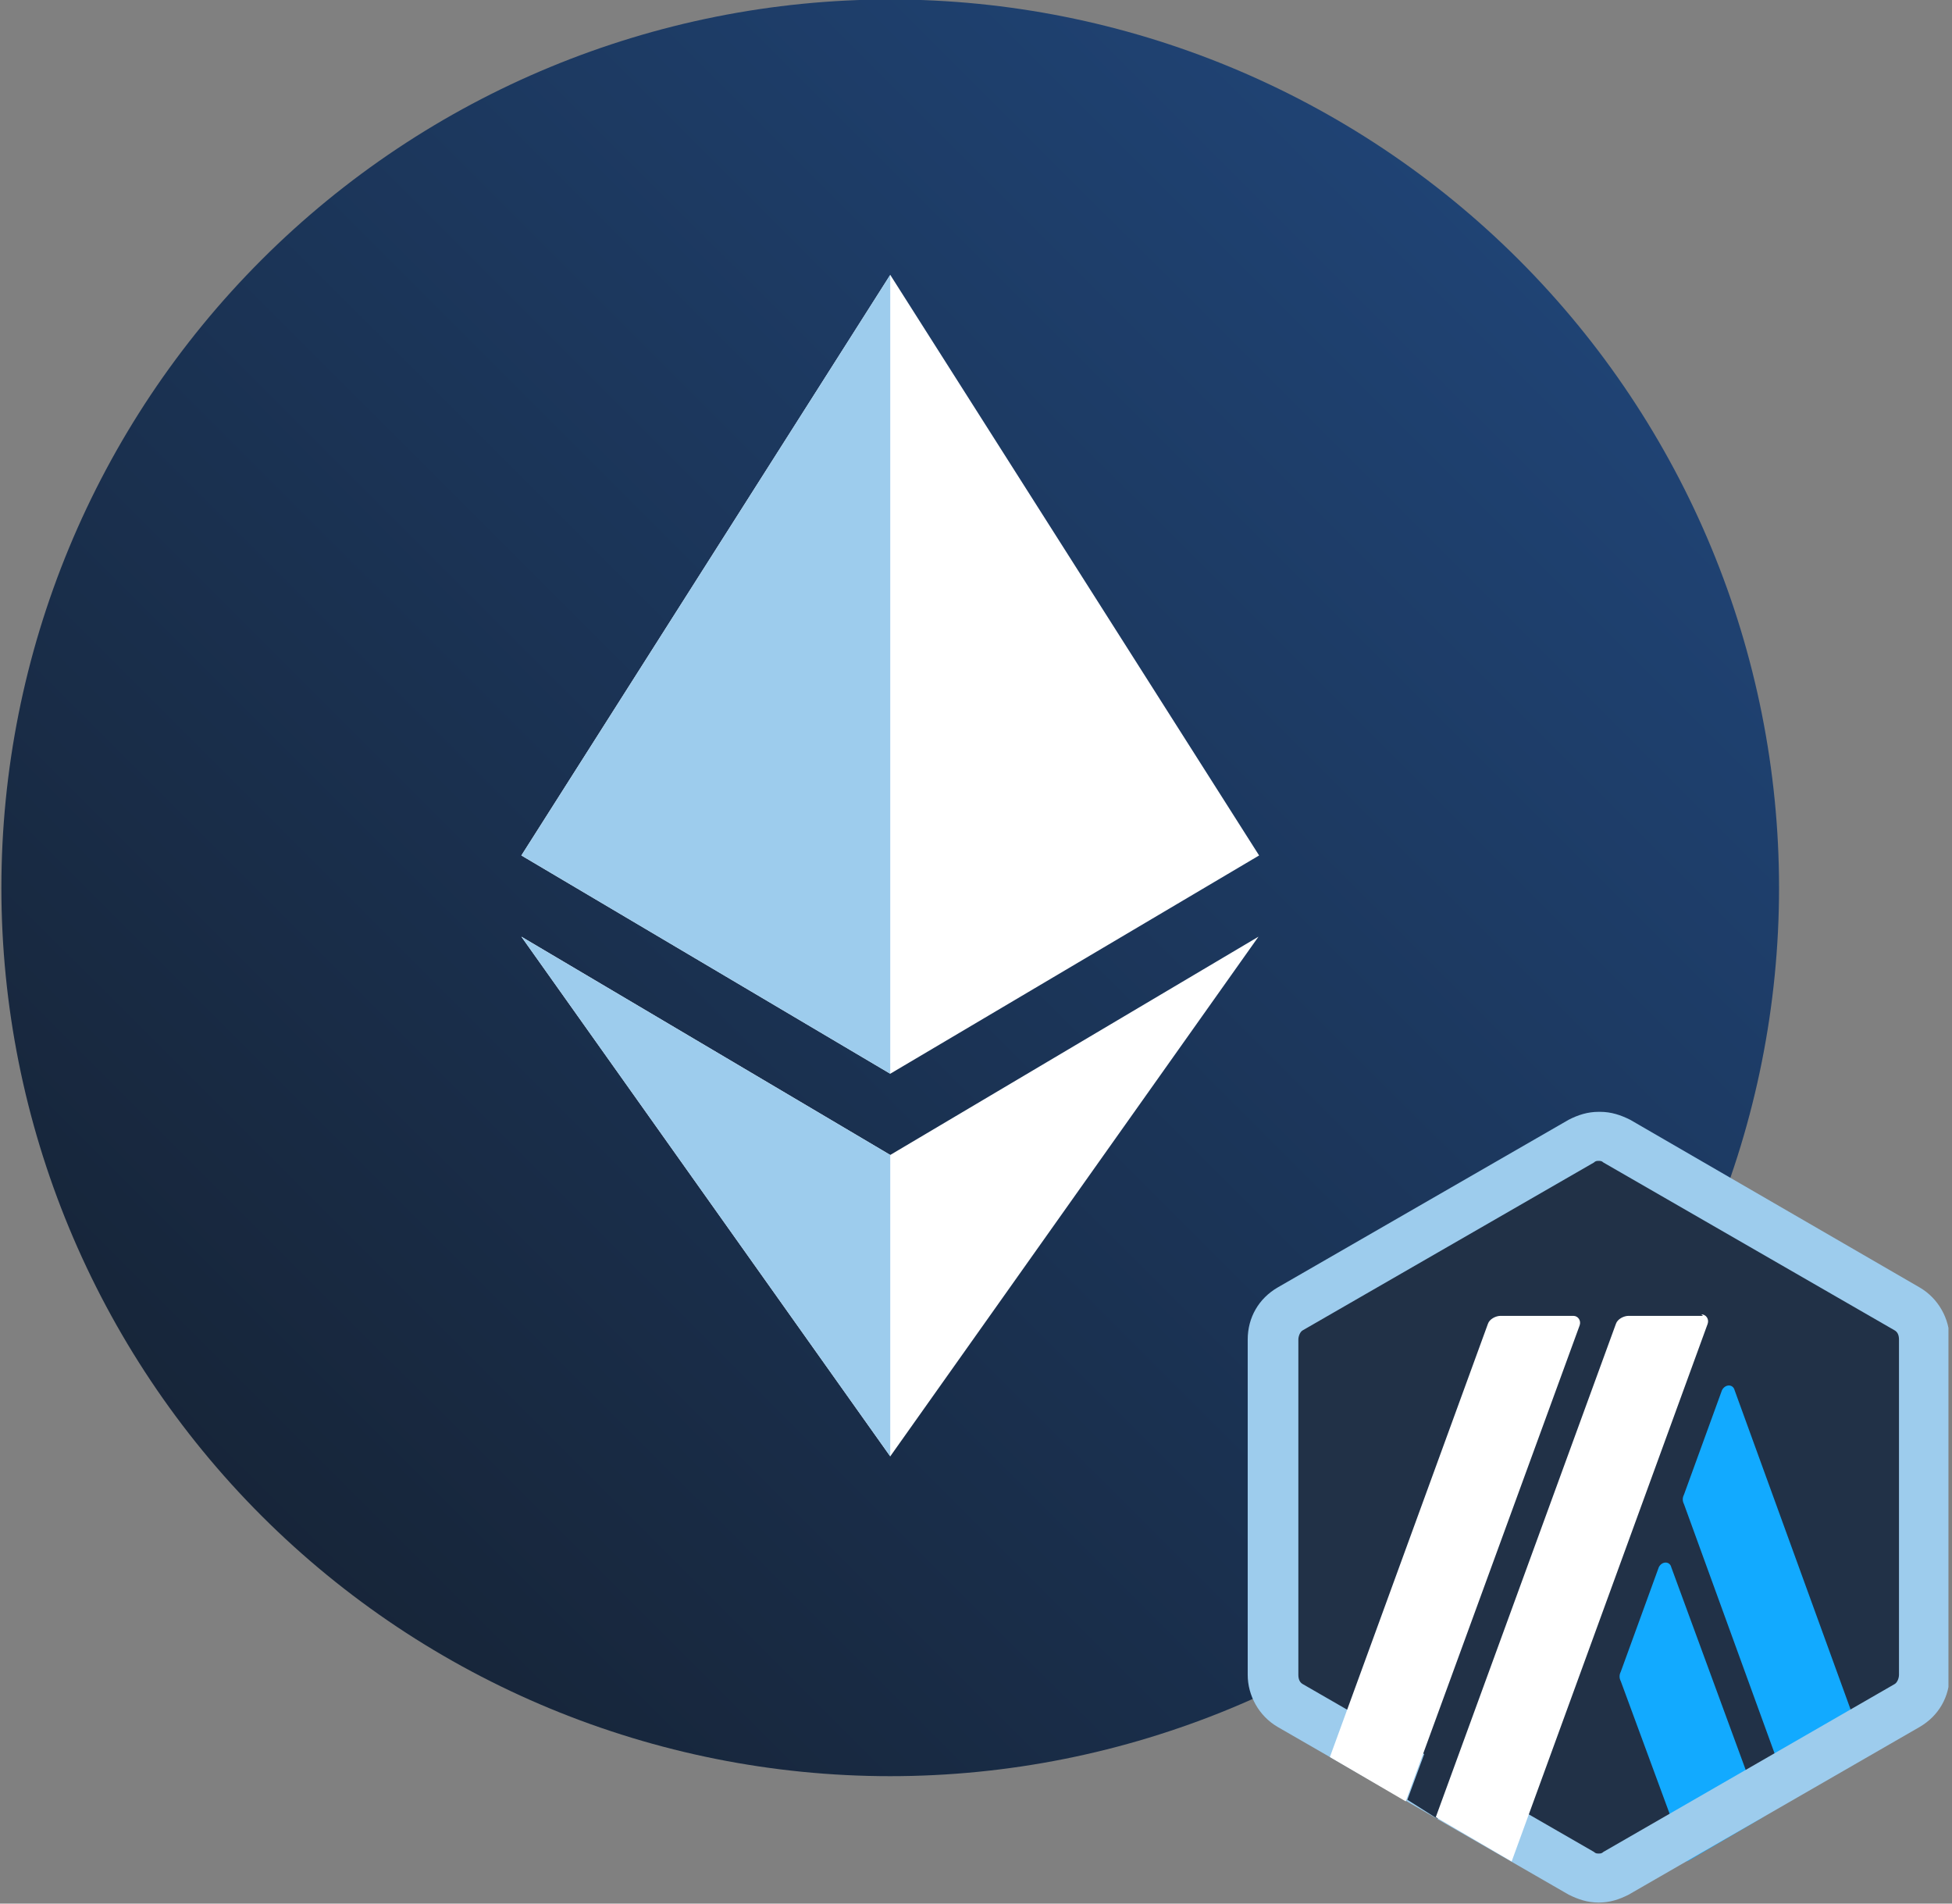
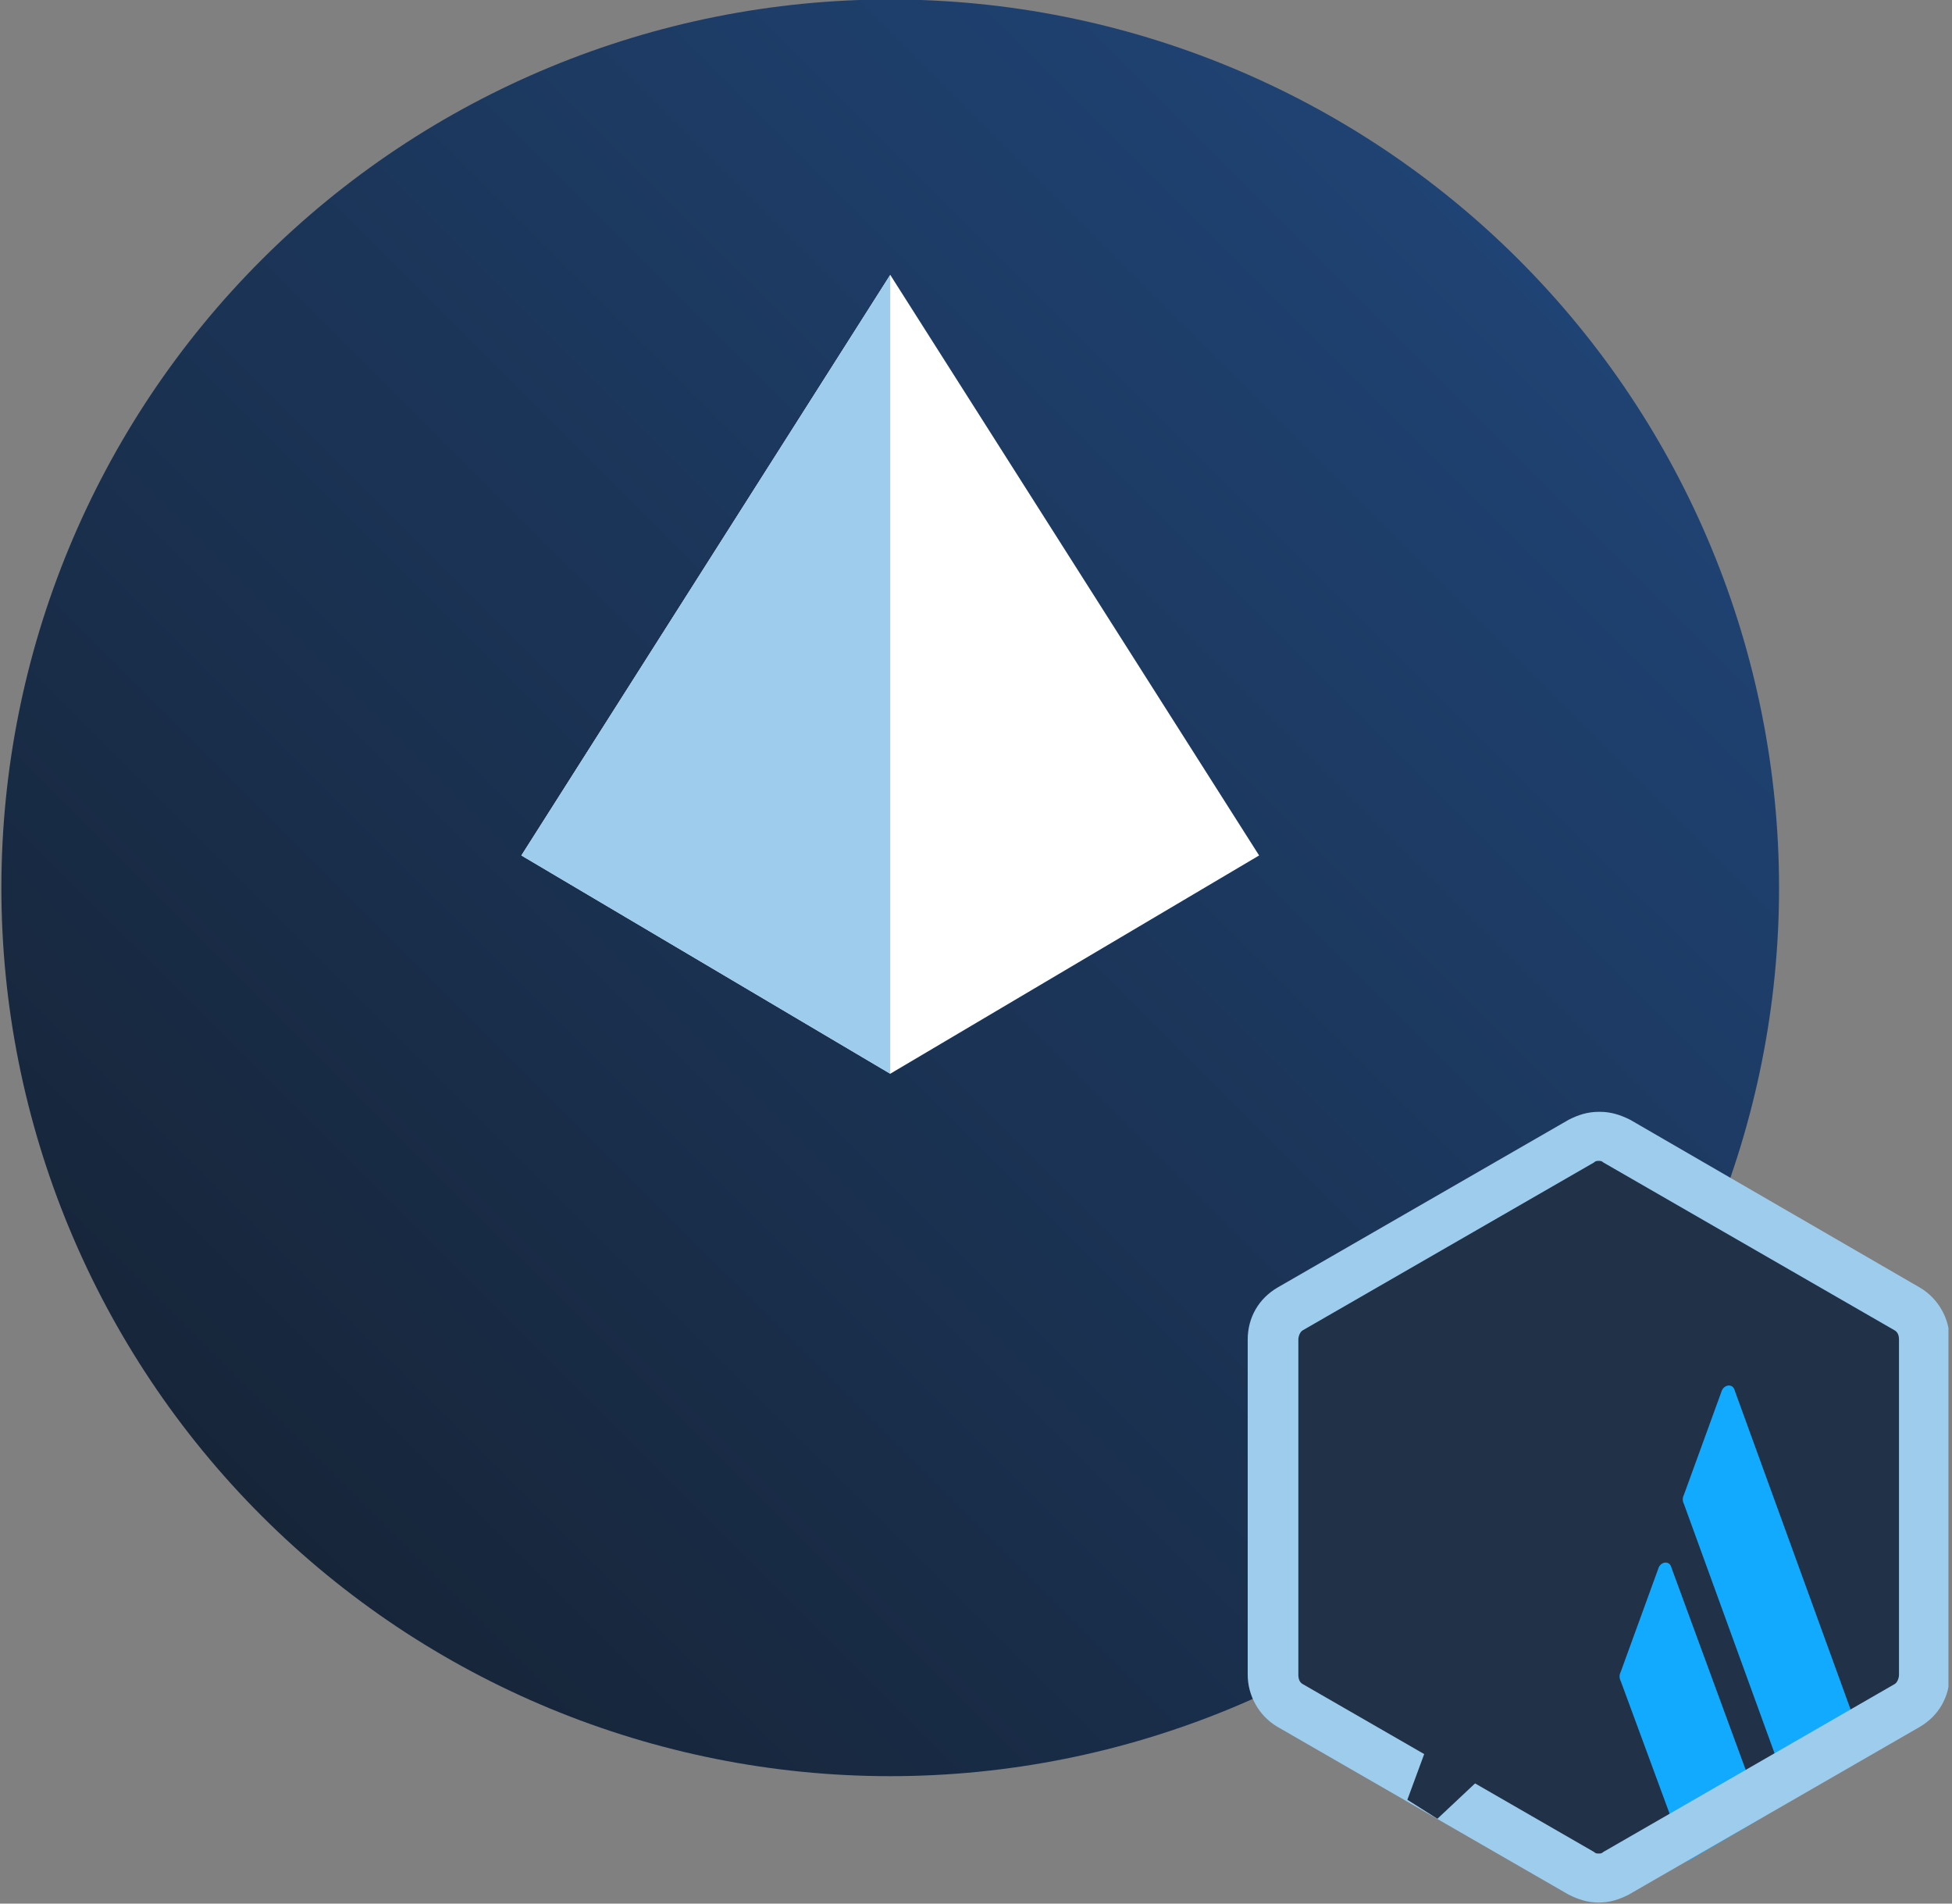
<svg xmlns="http://www.w3.org/2000/svg" width="760" height="741" viewBox="0 0 760 741" fill="none">
  <rect x="0" y="0" width="760" height="741" fill="#808080" stroke="none" />
  <g clip-path="url(#clip0_7001_776)">
    <path fill-rule="evenodd" clip-rule="evenodd" d="M346.6 691.393C438.381 691.393 526.404 654.961 591.303 590.111C656.202 525.261 692.662 437.305 692.662 345.593C692.662 253.881 656.202 165.926 591.303 101.076C526.404 36.226 438.381 -0.207 346.6 -0.207C254.818 -0.207 166.796 36.226 101.897 101.076C36.997 165.926 0.537 253.881 0.537 345.593C0.537 437.305 36.997 525.261 101.897 590.111C166.796 654.961 254.818 691.393 346.6 691.393Z" fill="url(#paint0_linear_7001_776)" />
-     <path d="M202.995 364.612L346.611 449.58L489.979 364.612L346.611 566.905L202.995 364.612Z" fill="white" />
-     <path d="M202.995 364.612L346.611 449.58V566.905L202.995 364.612Z" fill="#9DCCED" />
+     <path d="M202.995 364.612V566.905L202.995 364.612Z" fill="#9DCCED" />
    <path d="M346.611 417.964L202.995 332.996L346.611 106.991L490.227 332.996L346.611 417.964Z" fill="white" />
    <path d="M346.611 417.964L202.995 332.996L346.611 106.991V417.964Z" fill="#9DCCED" />
    <g clip-path="url(#clip1_7001_776)">
      <path d="M496.857 526.372V647.019C496.857 654.415 501.159 661.811 507.346 665.485L611.994 725.808C618.761 729.481 626.785 729.481 633.552 725.808L738.2 665.485C744.967 661.811 748.689 654.415 748.689 647.019V526.372C748.689 518.977 744.387 511.581 738.2 507.908L633.503 447.584C626.737 443.911 618.713 443.911 611.945 447.584L507.297 507.908C500.53 511.581 496.857 518.977 496.857 526.372Z" fill="#213147" />
      <path d="M645.83 610.093L631.039 650.743C630.411 651.952 630.411 653.208 631.039 654.417L656.899 724.6L686.433 707.345L650.713 610.093C650.132 607.626 647.039 607.626 645.83 610.093Z" fill="#12AAFF" />
      <path d="M675.364 541.164C674.737 538.699 671.691 538.699 670.434 541.164L655.644 581.815C655.015 583.024 655.015 584.28 655.644 585.489L697.503 700.625L727.036 683.37L675.364 541.164Z" fill="#12AAFF" />
      <path d="M622.433 451.886C623.062 451.886 623.642 451.886 624.27 452.514L737.522 517.768C738.73 518.397 739.359 519.605 739.359 521.442V651.95C739.359 653.158 738.73 655.043 737.522 655.623L624.27 720.878C623.642 721.506 623.062 721.506 622.433 721.506C621.805 721.506 621.225 721.506 620.597 720.878L507.345 655.623C506.136 654.995 505.508 653.787 505.508 651.95V521.442C505.508 520.234 506.136 518.348 507.345 517.768L620.597 452.514C621.177 451.886 621.805 451.886 622.433 451.886ZM622.433 432.793C618.132 432.793 614.409 434.002 610.736 435.887L497.484 501.141C490.089 505.443 485.787 512.838 485.787 521.442V651.95C485.787 659.974 490.089 667.95 497.484 672.251L610.736 737.505C614.409 739.342 618.132 740.599 622.433 740.599C626.736 740.599 630.457 739.391 634.131 737.505L747.383 672.251C754.778 667.95 759.08 660.553 759.08 651.95V521.442C759.08 513.418 754.778 505.443 747.383 501.141L634.71 435.887C631.037 434.05 627.315 432.793 623.013 432.793H622.433Z" fill="#9DCCED" />
      <path d="M547.946 700.576L558.387 672.252L579.317 689.507L559.644 707.973L547.946 700.576Z" fill="#213147" />
-       <path d="M613.202 512.21H584.248C582.412 512.21 579.946 513.418 579.318 515.303L517.786 683.949L547.319 701.205L615.039 515.883C615.667 514.046 614.41 512.21 612.574 512.21H613.202Z" fill="white" />
-       <path d="M663.036 512.21H634.083C632.245 512.21 629.78 513.419 629.153 515.304L559.016 707.344L588.55 724.6L664.873 515.304C665.501 513.467 664.244 511.63 662.408 511.63L663.036 512.21Z" fill="white" />
    </g>
  </g>
  <defs>
    <linearGradient id="paint0_linear_7001_776" x1="692.662" y1="-0.207" x2="1.063" y2="691.918" gradientUnits="userSpaceOnUse">
      <stop stop-color="#214980" />
      <stop offset="1" stop-color="#151F2D" />
    </linearGradient>
    <clipPath id="clip0_7001_776">
      <rect width="759" height="741" fill="white" transform="translate(0.5)" />
    </clipPath>
    <clipPath id="clip1_7001_776">
      <rect width="272.83" height="308" fill="white" transform="translate(485.787 432.793)" />
    </clipPath>
  </defs>
</svg>